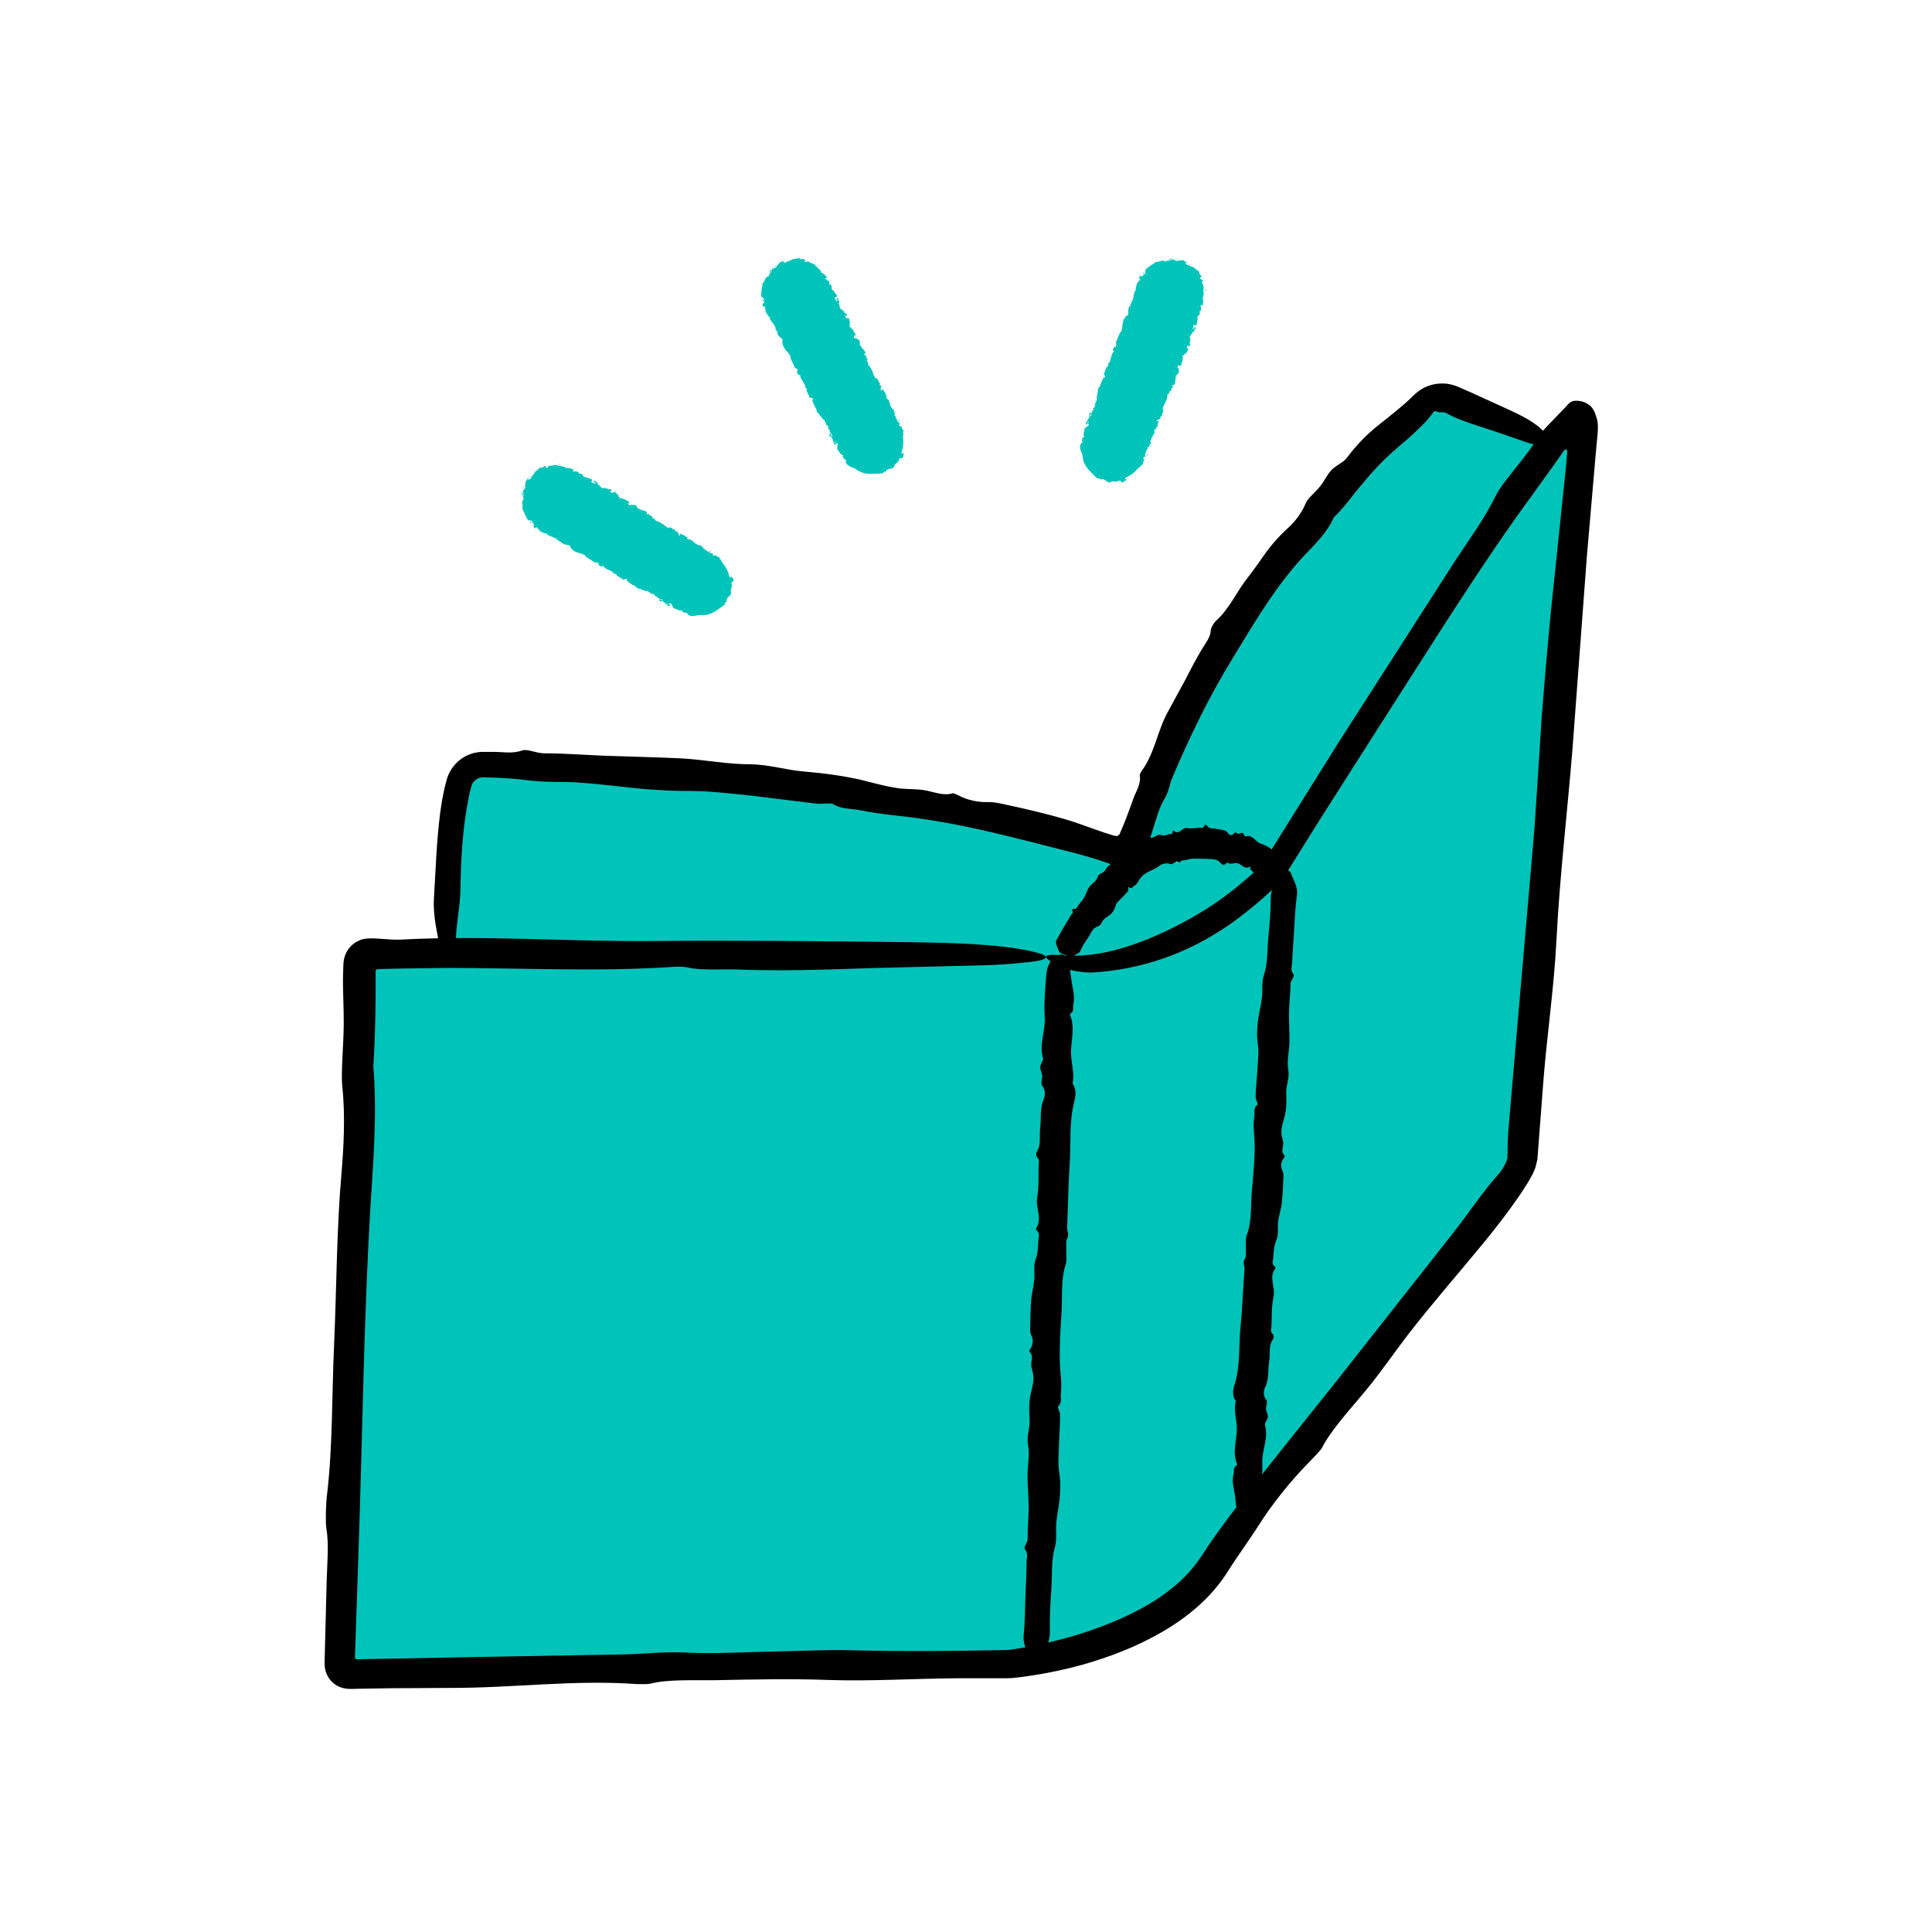
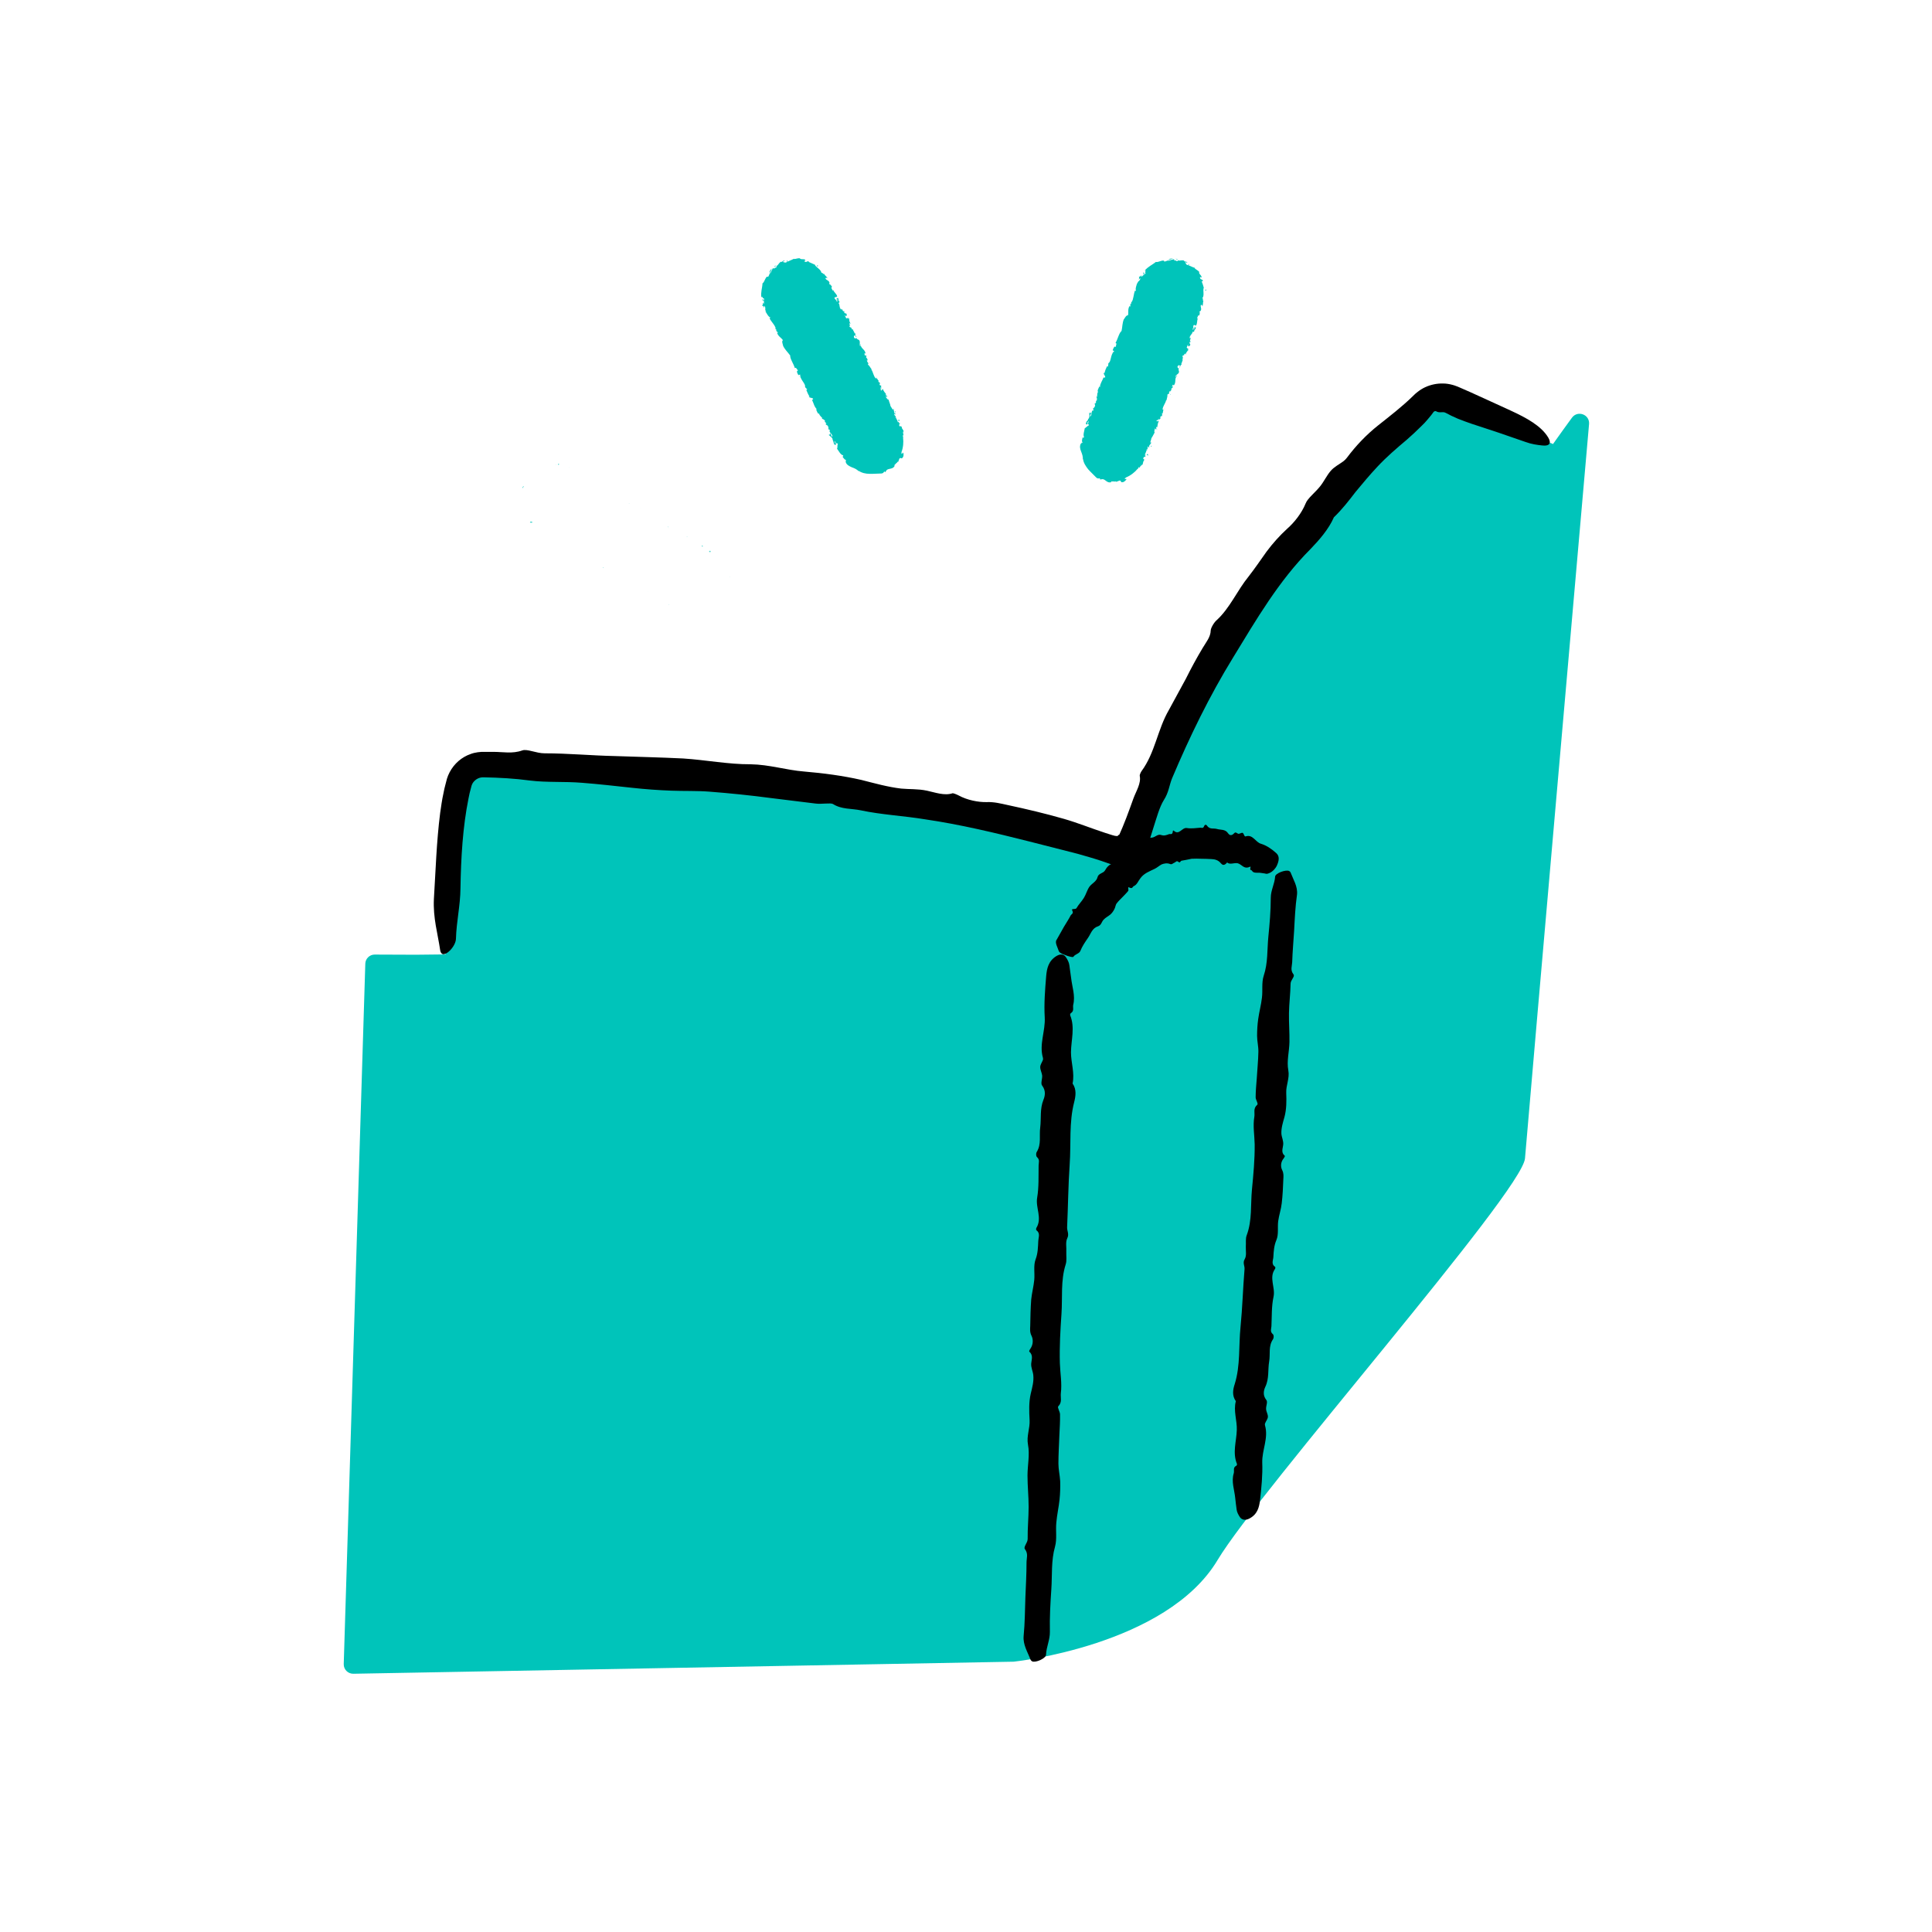
<svg xmlns="http://www.w3.org/2000/svg" id="Layer_1" x="0px" y="0px" viewBox="0 0 120 120" style="enable-background:new 0 0 120 120;" xml:space="preserve">
  <style type="text/css">	.st0{fill:#5E1396;}	.st1{fill:#D6B0FF;}	.st2{fill:#00C4BA;}	.st3{fill:none;stroke:#000000;stroke-width:2.5;stroke-miterlimit:10;}	.st4{fill:none;}	.st5{fill:none;stroke:#000000;stroke-width:1.098;stroke-miterlimit:10;}	.st6{fill:#FFFFFF;}	.st7{fill:#131313;}</style>
  <g>
    <path class="st2" d="M97.64,25.94c-0.35,0.48-0.75,1.03-1.18,1.64v0l-6.92-3.04C74.42,36.81,70.33,53.19,70.33,53.19  S54.17,47.5,29.11,47.5c0,0-1.3,10.02-1.44,11.78l-1.84,0.02l-2.56-0.01c-0.31,0-0.57,0.25-0.58,0.56l-1.34,43.51  c-0.01,0.33,0.26,0.6,0.59,0.6l41.02-0.75c0,0,9.49-0.99,12.67-6.32c2.58-4.31,18.92-22.87,19.09-24.94  c0.54-6.38,3.26-37.39,3.98-45.62C98.74,25.74,97.99,25.47,97.64,25.94z" />
  </g>
  <g>
    <g>
      <g>
        <g>
-           <path d="M83.13,46.13c2.38-3.71,4.75-7.41,7.13-11.11c0.89-1.38,1.9-2.71,2.66-4.26c0.38-0.77,1.49-1.93,2.35-3.19l0.56-0.81     c0.24-0.27,0.48-0.51,0.73-0.77l0.73-0.76c0.25-0.32,0.43-0.36,0.78-0.33c0.32,0.03,0.66,0.22,0.82,0.43     c0.15,0.2,0.2,0.38,0.29,0.67c0.09,0.26,0.08,0.7,0.03,1.15l-0.12,1.31c-0.18,2.05-0.35,4.09-0.53,6.14     c-0.3,3.98-0.59,7.94-0.89,11.92c-0.32,3.94-0.8,7.99-0.99,11.79c-0.17,3.3-0.64,6.24-0.86,9.39c-0.11,1.43-0.22,2.87-0.33,4.32     c-0.06,0.2-0.1,0.49-0.17,0.62c-0.06,0.14-0.13,0.31-0.2,0.42c-0.13,0.25-0.27,0.48-0.41,0.69c-0.28,0.44-0.56,0.84-0.85,1.24     c-0.58,0.8-1.18,1.56-1.78,2.29c-1.53,1.86-3.09,3.64-4.55,5.52c-0.91,1.17-1.68,2.33-2.71,3.58c-0.95,1.15-2.12,2.4-2.73,3.58     c-0.05,0.1-0.51,0.59-0.75,0.83c-1.15,1.15-2.37,2.7-3.09,3.84c-0.71,1.12-1.38,2-2.01,3.01c-1.04,1.64-2.53,2.84-4.09,3.74     c-1.57,0.91-3.23,1.54-4.92,2.02c-1.27,0.35-2.54,0.6-3.85,0.77l-0.52,0.06c-0.18,0.01-0.24,0-0.32,0.01l-0.24,0l-0.94,0     l-1.89,0c-2.63,0.02-5.44,0.19-7.87,0.11c-2.44-0.09-4.77-0.04-7.16,0.01c-1.36,0.02-2.95-0.07-4.06,0.22     c-0.1,0.03-0.61,0.03-0.85,0.02c-3.88-0.28-7.68,0.25-11.6,0.24c-1.23,0.01-2.47,0.01-3.71,0.02l-1.87,0.03     c-0.22,0-0.56,0.03-0.81,0c-0.27-0.03-0.5-0.11-0.72-0.26c-0.44-0.31-0.67-0.79-0.66-1.35c0.04-1.7,0.09-3.4,0.13-5.09     c0.03-1.09,0.15-2.26-0.02-3.27c-0.06-0.36-0.03-1.51,0.04-2.06c0.36-3.02,0.3-6.22,0.44-9.32c0.16-3.54,0.15-7.1,0.46-10.66     c0.13-1.51,0.25-3.57,0.05-5.39c-0.09-0.84,0.08-2.57,0.09-3.87c0.01-1.07-0.07-2.11-0.04-3.16l0.02-0.59     c0.01-0.22,0.06-0.43,0.13-0.6c0.15-0.36,0.45-0.68,0.82-0.84c0.34-0.18,0.79-0.15,1.22-0.13l0.72,0.05     c0.27,0.02,0.6,0.02,0.87,0c5.19-0.26,10.34,0.15,15.55,0.1c5.24-0.05,10.55,0.01,15.82,0.07c2.91,0.04,5.9,0.13,7.87,0.63     c0.89,0.22,0.89,0.46-0.35,0.6c-0.91,0.1-1.95,0.19-2.98,0.21c-1.66,0.04-3.32,0.08-4.93,0.12c-3.36,0.07-6.69,0.28-10.17,0.14     c-1.08-0.04-2.35,0.08-3.24-0.14c-0.12-0.03-0.57-0.05-0.78-0.03c-4.63,0.32-9.44,0.07-14.16,0.07c-1,0.01-2,0.03-2.99,0.04     l-0.74,0.02l-0.37,0.01c-0.1,0-0.08,0.01-0.13,0.01c-0.13-0.02-0.2,0.13-0.16,0.24l0,1.33l-0.02,1.49c-0.02,1-0.06,2-0.12,3.01     c0.2,2.23,0.07,4.85-0.08,7.09c-0.53,7.92-0.58,15.89-0.87,23.83c-0.06,1.9-0.13,3.8-0.19,5.7c-0.01,0.07,0.01,0.16,0.09,0.17     l0.57-0.01l2.28-0.04l4.56-0.09l9.12-0.16c1.37-0.02,2.55-0.2,4.16-0.11c1.51,0.08,3.46-0.04,5.22-0.07     c1.61-0.03,3.3-0.12,4.82-0.08c3.15,0.08,6.32,0.05,9.49-0.01l0.28-0.01l0.22-0.03l0.57-0.09c0.38-0.06,0.76-0.13,1.14-0.22     c0.76-0.16,1.5-0.35,2.24-0.57c1.47-0.45,2.9-1.01,4.22-1.74c1.3-0.73,2.49-1.65,3.33-2.8c0.2-0.28,0.41-0.57,0.64-0.95     c0.23-0.34,0.46-0.67,0.7-1c0.47-0.65,0.95-1.28,1.44-1.91c1.95-2.5,3.93-4.95,5.89-7.41c2.37-3.01,4.72-6,7.11-9.03     c1.02-1.28,1.96-2.73,3.02-3.9c0.08-0.09,0.19-0.26,0.29-0.46c0.11-0.19,0.21-0.49,0.18-0.52c0-0.48,0.02-1.1,0.05-1.56     c0.23-2.62,0.45-5.26,0.68-7.89c0.32-3.65,0.63-7.31,0.95-10.95c0.15-2.23,0.29-4.43,0.43-6.66c0.18-2.33,0.38-4.68,0.61-7.01     c0.31-2.95,0.61-5.88,0.92-8.83l0.06-0.69l0.01-0.2c0.01-0.06,0-0.14-0.08-0.14c-0.07-0.01-0.11,0.06-0.15,0.11     c-0.18,0.25-0.35,0.51-0.53,0.76c-0.44,0.61-0.88,1.22-1.3,1.81c-3.23,4.39-6.09,9.04-9.04,13.62     c-1.46,2.28-2.91,4.57-4.37,6.86l-2.19,3.51c-0.22,0.25-0.29,0.3-0.43,0.45l-0.38,0.36c-0.26,0.24-0.52,0.47-0.79,0.7     c-0.53,0.45-1.09,0.88-1.66,1.29c-2.61,1.82-5.48,2.84-8.64,3.02c-0.74-0.01-1.61-0.17-2.16-0.49     c-0.56-0.28-0.82-0.53-0.52-0.59c0.11-0.02,0.34-0.03,0.57-0.01c1.42,0.14,2.79-0.05,4.12-0.46c1.34-0.4,2.66-0.99,4.07-1.77     c1.04-0.57,2.04-1.25,2.98-2.01c0.46-0.38,0.92-0.77,1.35-1.19l0.24-0.25l0.21-0.34l0.5-0.79L83.13,46.13z" />
-         </g>
+           </g>
      </g>
    </g>
  </g>
  <g>
    <g>
      <g>
        <g>
          <path d="M80.38,57.81c-0.04,0.65-0.1,1.31-0.12,1.96c-0.01,0.24-0.13,0.48,0.08,0.75c0.11,0.13-0.18,0.35-0.18,0.58     c-0.01,0.61-0.09,1.22-0.1,1.83c-0.01,0.59,0.04,1.19,0.03,1.79c-0.01,0.59-0.18,1.19-0.07,1.76c0.09,0.5-0.15,0.93-0.13,1.4     c0.02,0.5,0.02,1.02-0.11,1.5c-0.1,0.35-0.21,0.7-0.19,1.05c0.02,0.22,0.14,0.44,0.11,0.68c-0.02,0.22-0.15,0.47,0.1,0.68     c0.02,0.02-0.03,0.11-0.07,0.16c-0.19,0.23-0.2,0.52-0.09,0.73c0.1,0.2,0.08,0.38,0.07,0.56c-0.02,0.5-0.04,1-0.1,1.5     c-0.04,0.37-0.17,0.74-0.22,1.11c-0.05,0.39,0.04,0.81-0.11,1.17c-0.15,0.35-0.17,0.7-0.19,1.06c-0.01,0.2-0.15,0.43,0.11,0.61     c0.02,0.02,0.02,0.09-0.01,0.13c-0.39,0.55,0.04,1.15-0.09,1.73c-0.13,0.6-0.1,1.22-0.13,1.83c-0.01,0.16-0.1,0.33,0.09,0.49     c0.07,0.06,0.06,0.23,0.01,0.31c-0.3,0.43-0.16,0.92-0.24,1.38c-0.09,0.52,0.01,1.06-0.24,1.58c-0.1,0.22-0.17,0.52,0.06,0.81     c0.11,0.13-0.03,0.38-0.01,0.58c0.01,0.16,0.12,0.32,0.11,0.48c-0.01,0.13-0.12,0.26-0.17,0.39c-0.02,0.04-0.02,0.09-0.01,0.13     c0.23,0.79-0.19,1.53-0.17,2.31c0.03,0.78-0.05,1.57-0.14,2.35c-0.05,0.43-0.16,0.87-0.66,1.13c-0.23,0.12-0.46,0.1-0.59-0.09     c-0.09-0.14-0.18-0.3-0.2-0.46c-0.03-0.25-0.07-0.5-0.09-0.74c-0.05-0.5-0.25-1.01-0.09-1.52c0.05-0.16-0.07-0.36,0.16-0.47     c0.03-0.02,0.05-0.08,0.04-0.11c-0.29-0.71-0.03-1.41-0.01-2.11c0.02-0.6-0.22-1.19-0.06-1.79c-0.25-0.35-0.18-0.73-0.07-1.06     c0.36-1.16,0.24-2.36,0.36-3.54c0.12-1.2,0.15-2.4,0.25-3.6c0.02-0.2-0.13-0.39,0.01-0.62c0.13-0.22,0.06-0.51,0.07-0.78     c0.02-0.24-0.03-0.5,0.06-0.72c0.34-0.92,0.23-1.88,0.32-2.82c0.09-0.93,0.18-1.87,0.17-2.81c-0.01-0.57-0.12-1.15-0.02-1.72     c0.04-0.24-0.09-0.51,0.18-0.74c0.08-0.06-0.1-0.31-0.1-0.46c0-0.39,0.04-0.78,0.07-1.18c0.03-0.54,0.09-1.09,0.1-1.64     c0.01-0.33-0.08-0.67-0.08-1c0-0.35,0.02-0.7,0.07-1.05c0.06-0.44,0.18-0.87,0.23-1.31c0.06-0.46-0.03-0.94,0.11-1.37     c0.27-0.8,0.21-1.62,0.29-2.43c0.08-0.8,0.15-1.61,0.15-2.42c0-0.46,0.24-0.86,0.27-1.31c0.01-0.21,0.66-0.45,0.87-0.35     c0.04,0.02,0.08,0.06,0.09,0.09c0.17,0.45,0.45,0.87,0.4,1.37C80.45,56.33,80.42,57.07,80.38,57.81z" />
        </g>
      </g>
    </g>
  </g>
  <g>
    <g>
      <g>
        <g>
          <path d="M63.69,99.18c0.03-0.71,0.07-1.43,0.07-2.14c0-0.27,0.12-0.53-0.1-0.82c-0.11-0.14,0.17-0.39,0.17-0.63     c-0.01-0.67,0.06-1.33,0.06-2c0-0.65-0.07-1.29-0.07-1.94c0-0.64,0.15-1.3,0.03-1.92c-0.1-0.54,0.13-1.01,0.1-1.53     c-0.03-0.54-0.05-1.11,0.07-1.63c0.09-0.38,0.2-0.76,0.16-1.15c-0.02-0.24-0.15-0.47-0.13-0.73c0.02-0.24,0.14-0.51-0.12-0.74     c-0.02-0.02,0.03-0.13,0.07-0.18c0.18-0.26,0.18-0.58,0.07-0.8c-0.11-0.22-0.09-0.41-0.08-0.61c0.01-0.55,0.02-1.09,0.06-1.64     c0.04-0.41,0.15-0.81,0.19-1.22c0.04-0.43-0.06-0.89,0.08-1.27c0.15-0.39,0.15-0.77,0.17-1.16c0.01-0.22,0.14-0.47-0.12-0.66     c-0.02-0.02-0.02-0.1,0-0.14c0.38-0.61-0.06-1.25,0.05-1.88c0.11-0.65,0.08-1.33,0.09-1.99c0-0.18,0.09-0.36-0.1-0.53     c-0.07-0.06-0.07-0.25-0.01-0.33c0.29-0.48,0.14-1,0.21-1.51c0.07-0.57-0.03-1.15,0.2-1.72c0.1-0.24,0.16-0.57-0.08-0.88     c-0.11-0.14,0.02-0.42,0-0.63c-0.02-0.17-0.12-0.35-0.12-0.52c0-0.15,0.11-0.29,0.16-0.43c0.02-0.04,0.02-0.1,0.01-0.14     c-0.25-0.85,0.16-1.67,0.11-2.52c-0.05-0.85,0.02-1.71,0.09-2.56c0.04-0.47,0.14-0.95,0.64-1.25c0.23-0.14,0.46-0.13,0.59,0.08     c0.1,0.15,0.19,0.32,0.21,0.49c0.03,0.27,0.08,0.54,0.11,0.8c0.06,0.55,0.27,1.09,0.13,1.66c-0.04,0.17,0.08,0.38-0.15,0.52     c-0.03,0.02-0.05,0.09-0.04,0.13c0.31,0.76,0.06,1.53,0.05,2.3c0,0.65,0.24,1.29,0.1,1.94c0.26,0.37,0.19,0.79,0.1,1.15     c-0.33,1.28-0.19,2.57-0.28,3.86c-0.09,1.3-0.1,2.61-0.16,3.92c-0.01,0.22,0.14,0.42,0.01,0.68c-0.12,0.24-0.04,0.56-0.06,0.85     c-0.01,0.26,0.04,0.54-0.04,0.78c-0.32,1.01-0.19,2.05-0.26,3.07c-0.07,1.02-0.13,2.04-0.1,3.06c0.02,0.62,0.14,1.25,0.06,1.87     c-0.03,0.27,0.1,0.55-0.16,0.81c-0.07,0.07,0.11,0.33,0.11,0.5c0.01,0.43-0.02,0.85-0.04,1.28c-0.02,0.59-0.06,1.19-0.06,1.78     c0,0.36,0.09,0.72,0.11,1.09c0.01,0.38,0,0.76-0.04,1.14c-0.05,0.48-0.16,0.95-0.2,1.43c-0.05,0.5,0.05,1.02-0.08,1.49     c-0.25,0.88-0.17,1.77-0.23,2.65c-0.06,0.88-0.11,1.76-0.09,2.64c0.01,0.5-0.22,0.94-0.24,1.43c-0.01,0.23-0.65,0.51-0.86,0.41     c-0.04-0.02-0.08-0.06-0.1-0.1c-0.18-0.48-0.48-0.93-0.43-1.48C63.66,100.8,63.66,99.99,63.69,99.18z" />
        </g>
      </g>
    </g>
  </g>
  <g>
    <g>
      <g>
        <g>
          <path d="M27.34,50.49c0.06-0.4,0.11-0.8,0.2-1.2c0.04-0.2,0.08-0.41,0.14-0.61l0.08-0.31c0.04-0.13,0.1-0.28,0.17-0.41     c0.28-0.53,0.75-0.94,1.31-1.13c0.26-0.1,0.61-0.14,0.84-0.13l0.58,0c0.58,0,1.17,0.13,1.78-0.09c0.3-0.11,0.86,0.18,1.39,0.18     c1.45,0,2.91,0.14,4.36,0.17c1.41,0.05,2.83,0.08,4.24,0.15c1.4,0.09,2.83,0.37,4.19,0.36c1.18,0.02,2.2,0.36,3.32,0.45     c1.19,0.1,2.41,0.26,3.55,0.52c0.83,0.21,1.64,0.44,2.48,0.54c0.52,0.05,1.03,0.01,1.6,0.13c0.52,0.11,1.09,0.33,1.6,0.16     c0.04-0.01,0.27,0.08,0.38,0.14c0.53,0.29,1.22,0.42,1.72,0.41c0.49-0.02,0.89,0.09,1.31,0.18c1.17,0.25,2.35,0.53,3.5,0.86     c0.87,0.25,1.7,0.59,2.56,0.87l0.44,0.14l0.19,0.05l0.03,0c0.04,0,0.08,0,0.11,0.02c0.01-0.04,0.03-0.06,0.09-0.09l0.03-0.02     c0.01-0.02,0.04-0.09,0.06-0.14l0.13-0.3l0.24-0.6c0.15-0.4,0.3-0.8,0.44-1.2c0.17-0.46,0.49-0.94,0.39-1.41     c-0.01-0.04,0.06-0.21,0.11-0.28c0.85-1.15,0.99-2.58,1.7-3.8c0.35-0.64,0.7-1.28,1.05-1.93c0.33-0.66,0.68-1.31,1.06-1.94     c0.2-0.34,0.48-0.66,0.49-1.07c0-0.15,0.21-0.51,0.37-0.64c0.83-0.76,1.27-1.84,1.98-2.71c0.39-0.5,0.75-1.03,1.12-1.55     c0.38-0.51,0.81-0.99,1.29-1.43c0.41-0.36,0.88-0.93,1.14-1.57c0.11-0.3,0.61-0.69,0.9-1.06c0.24-0.3,0.4-0.66,0.65-0.95     c0.21-0.25,0.52-0.4,0.79-0.6c0.08-0.06,0.16-0.14,0.22-0.22c0.56-0.75,1.21-1.43,1.94-2.01c0.73-0.58,1.47-1.15,2.14-1.8     c0.1-0.09,0.13-0.14,0.3-0.27c0.15-0.12,0.31-0.22,0.48-0.3c0.35-0.16,0.73-0.24,1.11-0.23c0.19,0,0.38,0.03,0.57,0.08     c0.17,0.04,0.4,0.14,0.47,0.17l0.64,0.28c0.85,0.39,1.7,0.77,2.54,1.16c0.93,0.43,1.87,0.93,2.31,1.66     c0.2,0.33,0.11,0.55-0.35,0.5c-0.33-0.03-0.71-0.09-1.06-0.22c-0.55-0.19-1.11-0.38-1.65-0.57c-0.56-0.19-1.13-0.37-1.7-0.56     c-0.28-0.1-0.57-0.2-0.84-0.31l-0.42-0.19c-0.12-0.06-0.32-0.16-0.35-0.18c-0.19-0.1-0.37,0.04-0.6-0.1     c-0.03-0.02-0.13,0.01-0.15,0.05c-0.04,0.07-0.22,0.29-0.34,0.43c-0.13,0.16-0.27,0.31-0.42,0.45c-0.29,0.29-0.59,0.57-0.9,0.84     c-0.63,0.53-1.26,1.07-1.82,1.67c-0.48,0.51-0.92,1.04-1.36,1.57c-0.42,0.55-0.84,1.09-1.35,1.58     c-0.32,0.74-0.92,1.42-1.46,1.98c-1.96,1.96-3.37,4.39-4.8,6.73c-1.47,2.39-2.7,4.92-3.79,7.5c-0.18,0.44-0.2,0.87-0.51,1.35     c-0.28,0.45-0.45,1.11-0.64,1.69c-0.22,0.71-0.45,1.44-0.66,2.11l-0.28,0.83l-1.31-0.5l-1-0.35c-0.48-0.16-0.98-0.3-1.47-0.44     l-2.98-0.76c-2.14-0.54-4.3-1.06-6.49-1.38c-1.33-0.22-2.68-0.28-4-0.56c-0.57-0.12-1.19-0.05-1.72-0.39     c-0.15-0.09-0.71,0.02-1.08-0.03l-2.76-0.34c-1.28-0.17-2.56-0.3-3.84-0.4c-0.78-0.06-1.56-0.03-2.35-0.06     c-0.82-0.03-1.64-0.09-2.46-0.18c-1.03-0.11-2.06-0.23-3.1-0.31c-1.08-0.09-2.2-0.01-3.23-0.14c-0.96-0.13-1.92-0.18-2.87-0.2     c-0.28-0.01-0.49,0.11-0.64,0.29c-0.04,0.05-0.07,0.1-0.09,0.15c-0.02,0.04-0.04,0.1-0.07,0.23c-0.06,0.21-0.11,0.42-0.15,0.64     c-0.36,1.78-0.47,3.7-0.5,5.59c-0.01,1.08-0.25,2.05-0.28,3.12c-0.01,0.5-0.68,1.15-0.89,0.92c-0.04-0.04-0.08-0.12-0.09-0.2     c-0.15-1.03-0.45-2-0.39-3.19C27.06,54.07,27.11,52.29,27.34,50.49z" />
        </g>
      </g>
    </g>
  </g>
  <g>
    <g>
      <g>
        <g>
          <path d="M66.08,57.57c0.14-0.24,0.3-0.47,0.42-0.71c0.05-0.09,0.21-0.11,0.09-0.33c-0.06-0.11,0.22-0.03,0.27-0.12     c0.13-0.23,0.32-0.41,0.46-0.64c0.14-0.22,0.2-0.49,0.35-0.7c0.16-0.21,0.43-0.31,0.5-0.59c0.06-0.24,0.35-0.23,0.46-0.41     c0.11-0.2,0.26-0.38,0.5-0.44c0.17-0.04,0.35-0.07,0.45-0.2c0.06-0.08,0.05-0.25,0.14-0.31c0.08-0.05,0.24-0.03,0.15-0.3     c-0.01-0.02,0.06-0.01,0.1,0c0.18,0.07,0.29,0,0.31-0.15c0.02-0.14,0.09-0.17,0.17-0.22c0.19-0.13,0.39-0.25,0.61-0.34     c0.16-0.07,0.35-0.06,0.53-0.09c0.18-0.04,0.32-0.22,0.52-0.16c0.2,0.07,0.34,0.01,0.5-0.05c0.09-0.03,0.22,0.08,0.24-0.2     c0-0.03,0.04-0.03,0.06-0.01c0.33,0.3,0.5-0.21,0.8-0.17c0.29,0.05,0.57,0,0.86-0.02c0.08,0,0.16,0.07,0.23-0.12     c0.03-0.07,0.11-0.08,0.15-0.03c0.19,0.29,0.42,0.16,0.64,0.23c0.24,0.07,0.51,0,0.69,0.27c0.08,0.11,0.2,0.19,0.39-0.02     c0.09-0.09,0.17,0.04,0.26,0.05c0.08,0,0.18-0.08,0.25-0.06c0.06,0.02,0.08,0.14,0.13,0.2c0.01,0.02,0.03,0.03,0.06,0.02     c0.45-0.15,0.61,0.37,0.96,0.46c0.35,0.11,0.65,0.32,0.92,0.56c0.15,0.13,0.27,0.33,0.06,0.79c-0.1,0.21-0.27,0.37-0.41,0.44     c-0.1,0.05-0.21,0.09-0.27,0.07c-0.1-0.03-0.21-0.03-0.3-0.05c-0.2-0.04-0.47,0.05-0.57-0.14c-0.03-0.06-0.15,0.01-0.09-0.2     c0.01-0.03,0-0.06-0.02-0.05c-0.39,0.19-0.51-0.14-0.77-0.21c-0.22-0.05-0.49,0.11-0.66-0.05c-0.19,0.23-0.3,0.15-0.39,0.05     c-0.16-0.2-0.37-0.25-0.58-0.26c-0.21-0.01-0.41-0.02-0.62-0.02c-0.21-0.01-0.42-0.01-0.62,0c-0.2,0.04-0.41,0.09-0.62,0.12     c-0.07,0.01-0.09,0.17-0.2,0.07c-0.11-0.1-0.18,0.04-0.26,0.06c-0.08,0.03-0.14,0.12-0.24,0.08c-0.2-0.08-0.38-0.04-0.54,0.02     c-0.15,0.08-0.29,0.21-0.44,0.28c-0.31,0.15-0.65,0.27-0.87,0.57c-0.14,0.17-0.21,0.41-0.42,0.5c-0.09,0.04-0.06,0.2-0.31,0.07     c-0.07-0.04,0,0.17-0.03,0.22c-0.09,0.12-0.2,0.22-0.3,0.33c-0.14,0.15-0.3,0.29-0.42,0.45c-0.08,0.1-0.08,0.26-0.15,0.37     c-0.06,0.12-0.14,0.23-0.24,0.32c-0.13,0.11-0.3,0.19-0.42,0.32c-0.13,0.13-0.14,0.34-0.34,0.41c-0.38,0.12-0.45,0.46-0.63,0.72     c-0.18,0.26-0.36,0.52-0.48,0.82c-0.07,0.17-0.34,0.2-0.43,0.36c-0.04,0.07-0.65-0.13-0.83-0.26c-0.03-0.03-0.06-0.06-0.07-0.08     c-0.08-0.25-0.27-0.55-0.14-0.72C65.78,58.12,65.92,57.84,66.08,57.57z" />
        </g>
      </g>
    </g>
  </g>
  <g>
    <path class="st2" d="M39.06,31.26c0.02,0.01,0.03,0.01,0.04,0C39.08,31.26,39.06,31.25,39.06,31.26z" />
    <path class="st2" d="M41.53,32.76l-0.06-0.06C41.46,32.72,41.5,32.74,41.53,32.76z" />
    <path class="st2" d="M42.65,33.35l0.02,0.01c0.01,0,0.02-0.01,0.03-0.02L42.65,33.35z" />
    <path class="st2" d="M45.31,35.82l0.01,0.01c0.01,0,0.02,0,0.03,0L45.31,35.82z" />
    <path class="st2" d="M37.94,30.41L37.94,30.41C37.97,30.42,37.95,30.42,37.94,30.41z" />
    <path class="st2" d="M32.94,32.49c-0.04-0.11,0.17,0.06,0.1-0.09C33.03,32.43,32.87,32.37,32.94,32.49z" />
    <path class="st2" d="M35.33,29.03l0.01,0.01c0.01,0,0.03,0,0.05,0.02C35.37,29.05,35.36,29.04,35.33,29.03z" />
    <polygon class="st2" points="34.5,28.85 34.52,28.86 34.55,28.86  " />
-     <path class="st2" d="M45.39,35.8c0.01,0.04,0,0.1-0.04,0.1l-0.03-0.08c-0.01,0-0.01,0-0.02,0c0,0,0-0.01,0-0.01  c-0.06-0.3-0.21-0.59-0.41-0.83l0.03-0.01l-0.05-0.01c-0.02-0.03-0.05-0.05-0.07-0.08c0.01-0.01,0.03-0.02,0.06,0  c-0.03-0.09-0.08-0.03-0.1-0.12c0-0.01,0-0.01,0.01-0.01c-0.03-0.01-0.05-0.03-0.08-0.04c0.03,0,0.03-0.06,0.06-0.01  c-0.09-0.15-0.24-0.1-0.25-0.19l0.01,0c-0.16-0.07-0.11-0.01-0.15,0.02c-0.01-0.01-0.02-0.02-0.03-0.02l-0.05-0.03l-0.01-0.14  l-0.05,0.05c-0.02-0.01-0.05-0.04-0.03-0.06c-0.09,0,0,0.03-0.06,0.05c-0.06-0.11-0.26-0.12-0.23-0.23  c-0.06,0.03,0.07,0.09-0.05,0.06c0.03-0.12-0.12-0.05-0.18-0.14c0.05-0.04,0.12,0.04,0.06-0.06c-0.1,0.06-0.15-0.11-0.23-0.14  c-0.01,0.02-0.03,0.02-0.06,0.01c0.02-0.02,0.04-0.02,0.06-0.01c0.01-0.01,0.01-0.02,0.01-0.04c-0.02-0.01-0.05,0.04-0.07,0.06  c-0.06-0.02-0.15-0.09-0.24-0.12c0.02-0.02-0.2-0.17-0.3-0.26l0.01-0.01c-0.06,0.06-0.17-0.02-0.26-0.06  c0.03-0.04,0.05-0.05,0.11-0.04l-0.08-0.05c-0.03,0.01-0.06,0.01-0.12-0.01l0.05-0.04c-0.1-0.06-0.24-0.06-0.35-0.17  c-0.02,0.03-0.01,0.11-0.04,0.14l-0.07-0.04c0.01-0.02,0.03-0.03,0.05-0.02c-0.01,0-0.06,0-0.07-0.03l0.08-0.01  c-0.05-0.06-0.05,0.02-0.1-0.01c0.02-0.04-0.02-0.05,0-0.07c0.01,0,0.03,0.04,0.06,0.04c-0.05-0.04-0.1-0.1-0.11-0.14  c-0.01,0.02-0.03,0.05-0.07,0.03c-0.1-0.06-0.01-0.07-0.06-0.12c-0.04,0.01-0.09-0.05-0.12,0c-0.03-0.02-0.02-0.05-0.02-0.07  c-0.07-0.01-0.25-0.14-0.23-0.04l0.01,0.01l-0.01,0c-0.21-0.05-0.34-0.25-0.53-0.32l0.01-0.02c-0.12-0.04-0.24-0.12-0.33-0.13  c-0.03-0.02-0.05-0.08-0.03-0.09c-0.09-0.03-0.11-0.02-0.2-0.11c0.1,0.01-0.01-0.05,0.1,0.02c-0.09-0.08-0.1-0.12-0.24-0.13  c0.06-0.03-0.04-0.11-0.1-0.12l0.05,0.08c-0.06-0.03-0.1-0.06-0.15-0.09l0.06-0.05c-0.17-0.2-0.45-0.09-0.54-0.32  c-0.08,0.01,0.1,0.1,0.02,0.12c-0.09-0.07-0.14-0.22-0.17-0.23c-0.11-0.11-0.18,0.02-0.3-0.09c0.01,0.03-0.01,0.1-0.13,0.06  c-0.09-0.07-0.07-0.17,0.01-0.15c0.02,0.01,0.03,0.03,0.03,0.03c0.04,0.01,0.08,0.02,0.06-0.02l-0.03,0.02  c-0.03-0.05-0.17-0.13-0.12-0.15c-0.09-0.02-0.05,0.02,0,0.06c-0.11-0.11-0.19-0.12-0.31-0.21c0.01,0.02,0.02,0.06,0,0.05  c-0.17-0.14-0.11-0.01-0.24-0.07c-0.05-0.08,0.07-0.07-0.07-0.11c-0.06-0.07,0.02-0.07,0.06-0.07c-0.14-0.02-0.2-0.16-0.26-0.2  l0.07,0.02c-0.04-0.01-0.07-0.03-0.1-0.05l0.01,0.07c-0.03-0.03-0.06-0.05-0.05-0.07c-0.05,0.01-0.01,0.09-0.11,0.09  c-0.04-0.05-0.16-0.06-0.14-0.13c0.14,0.11,0.02-0.07,0.15,0c-0.03-0.01-0.06-0.03-0.09-0.05c0-0.01,0.01-0.01,0.02-0.01  c-0.11-0.14-0.1,0.03-0.25-0.06c0.04-0.02,0-0.08-0.03-0.09c0.06,0.04,0,0.07-0.07,0.07c-0.08-0.08-0.12-0.04-0.16-0.07l0.05,0.05  c-0.04,0.02-0.08-0.01-0.16-0.04c0.01-0.03,0.07,0.02,0.05-0.01c-0.11,0.02-0.13-0.16-0.26-0.18c-0.04-0.05,0.03-0.07,0-0.11  c-0.14-0.02-0.1-0.12-0.24-0.16c0.01,0.07,0.02,0.06-0.09,0.05l0.22,0.09l-0.17-0.01c0.06,0.04,0.14,0.05,0.18,0.08  c-0.08,0-0.07-0.01-0.06,0.05c-0.04-0.12-0.19-0.06-0.26-0.16l0.07-0.11c-0.12-0.14-0.29-0.09-0.46-0.23l0.05,0.05  c-0.05,0.03-0.12-0.06-0.19-0.08c0.03-0.03,0-0.07-0.02-0.11c-0.01,0.03-0.14-0.08-0.19-0.02l-0.06-0.1  c-0.14-0.11-0.23,0.01-0.37-0.09c0.07-0.02,0.02-0.08,0.13-0.05c-0.05-0.03-0.09-0.06-0.1-0.04c-0.01-0.04-0.17-0.03-0.2-0.09  c-0.03,0.01-0.06,0.04-0.12,0.01c0-0.01,0.01-0.02,0.01-0.02c-0.01,0.02-0.11-0.01-0.07,0.06c-0.13-0.2-0.49-0.12-0.64-0.23  c-0.13,0.01-0.29,0.04-0.41,0.06c0.01-0.01,0-0.02,0.02-0.02c-0.17-0.01-0.07,0.14-0.26,0.14c-0.11-0.04,0.08-0.07,0.02-0.07  c-0.07-0.13-0.21,0.09-0.36,0.07l0.02-0.02c-0.11,0-0.19,0.16-0.32,0.24c0,0,0-0.01-0.01-0.02c-0.05,0.12-0.18,0.27-0.26,0.4  c-0.01-0.07,0.02-0.07-0.04-0.09c-0.04,0.06,0.08,0.05,0.01,0.16c-0.05,0.01-0.13,0.08-0.19,0.05l0.07-0.11  c-0.1,0.01-0.1,0.14-0.14,0.19l-0.02-0.03c-0.1,0.18-0.02,0.22-0.1,0.41l0.03-0.01c0.05,0.13-0.08,0.07-0.05,0.2l-0.09,0.01  c0,0.08,0.03,0.28,0.04,0.41c-0.06-0.08-0.08-0.24-0.09-0.35c-0.02,0.08-0.04,0.26,0.01,0.3c-0.01-0.03-0.02-0.07-0.01-0.1  c0.06,0.1,0.08,0.22,0.09,0.36c-0.18-0.01,0,0.39-0.08,0.53c0.14,0.24,0.19,0.52,0.41,0.77c0.02-0.17,0.07,0.07,0.15-0.04  c0.05,0.05,0.07,0.06,0.07,0.08c0,0,0,0,0,0l0,0c0.04,0.07,0.07,0.14,0.11,0.21c0.02,0.06-0.08-0.02-0.09,0.01  c0.13,0.11,0.02,0.09,0.09,0.19c0.01-0.05,0.09-0.02,0.16,0.04c-0.03-0.04-0.05-0.08-0.08-0.12c0.23,0.06,0.12,0.2,0.33,0.25  l-0.08,0c0.1,0.03,0.34,0.2,0.48,0.16c0.01,0.02,0.01,0.07-0.03,0.05c0.21,0.14,0.54,0.19,0.68,0.35l-0.03,0.02  c0.05,0.02,0.1-0.01,0.14,0.05c-0.01,0.01-0.03,0.02-0.01,0.03c0.03,0,0.14,0.01,0.18,0.06l-0.06,0c0.19,0.16,0.37,0.11,0.56,0.2  c-0.05,0.08,0.11,0.21,0.18,0.27l-0.01,0.01c0.24,0.16,0.46,0.18,0.71,0.28c0.09,0.18,0.46,0.32,0.66,0.51  c-0.03-0.04,0.04-0.06,0.09-0.05c0.04,0.05,0.18,0.03,0.13,0.1l-0.02-0.01c0,0.1,0.12,0.14,0.21,0.2l0.07-0.09  c0.14,0.28,0.62,0.3,0.67,0.5c0.07,0.01,0.14,0.05,0.2,0.05l-0.03,0.05c0.14,0.1,0.22,0.15,0.41,0.25l-0.06,0.02  c0.1,0.07,0.22-0.08,0.32-0.02l-0.02,0.1c0.18,0.11,0.33,0.29,0.55,0.32c-0.01,0.01-0.03,0.03-0.06,0.02  c0.09,0.05,0.3,0.25,0.34,0.12c-0.04,0.07,0.19,0.12,0.3,0.15l-0.05,0.04c0.12-0.02,0.14-0.04,0.26,0.01  c0.02,0.02,0.01,0.04-0.01,0.04c0.06,0.04,0.09-0.01,0.18,0.07l-0.06,0.01c0.09,0.06,0.1,0.04,0.17,0.03  c0.07,0.01,0.17,0.12,0.16,0.18c0.03-0.02,0.1-0.03,0.15,0.02c0,0.02-0.03,0.02-0.04,0.02c0.14,0.13,0.27,0.08,0.35,0.19  c-0.01,0.02-0.01,0.03,0,0.04c-0.13-0.08-0.23-0.14-0.21-0.14c-0.03,0.05,0.07,0.12-0.05,0.14c0.1,0.01,0.29,0.01,0.37,0.09  c0,0.01,0,0.02,0,0.02l-0.01,0c0.02,0.02,0.04,0.03,0.07,0.03c0.03,0.03,0.04,0.04,0.07,0.06c-0.01,0.05,0.1,0.09,0.15,0.12  c0.03-0.06,0.09-0.01,0.05-0.09c0.01,0.01-0.01,0-0.05-0.02c-0.01,0-0.02-0.01-0.02-0.01c0,0,0,0,0.01,0  c-0.03-0.02-0.08-0.04-0.13-0.07c0.06,0,0.11,0,0.15,0.06c0.05-0.02,0.09-0.04,0.12-0.05c0.03,0.12,0.14,0.24,0.13,0.29  c0.17,0.06,0.38,0.2,0.53,0.15c0.05,0.01,0.03,0.06,0.04,0.08c-0.03,0-0.06-0.02-0.08-0.02c0.09,0.03,0.29,0.14,0.35,0.08  c0.12,0.08-0.1,0.04,0.08,0.1l-0.03,0.01c0.16,0.13,0.34,0.11,0.5,0.08c0.16-0.03,0.31-0.07,0.53-0.02  c-0.03-0.01-0.04-0.01-0.05-0.02c0.24,0.01,0.48-0.08,0.68-0.2c0.21-0.12,0.39-0.27,0.59-0.4c0.11-0.08,0.08-0.13,0.09-0.22  l0.07,0.02c0.01-0.05,0.01-0.1,0.01-0.16c0.05-0.18,0.31-0.23,0.29-0.51l-0.05,0.02c0.04-0.08,0.03-0.27,0.08-0.25  c-0.01-0.01-0.04-0.03-0.01-0.07l0.03,0c-0.01-0.07-0.03-0.15-0.04-0.22c0.02-0.17,0.14,0.03,0.13-0.23  C45.52,35.91,45.4,35.76,45.39,35.8z M41.47,37.57L41.47,37.57c0,0-0.01,0.01-0.02,0.02c-0.04-0.01-0.04-0.03-0.04-0.04  C41.43,37.55,41.45,37.56,41.47,37.57z M44.7,34.78c0,0.01,0,0.01,0,0.01c-0.01-0.01-0.02-0.02-0.03-0.03  C44.68,34.77,44.69,34.77,44.7,34.78z" />
    <path class="st2" d="M40.25,36.76c-0.01-0.01-0.01-0.01-0.02-0.01C40.23,36.76,40.24,36.76,40.25,36.76z" />
    <path class="st2" d="M41.55,37.55c0.01,0,0.01,0,0.02,0c-0.01-0.01-0.01-0.02-0.01-0.02l-0.02,0.01L41.55,37.55z" />
    <path class="st2" d="M41.55,32.78c0,0,0,0.01,0.01,0.01C41.55,32.79,41.55,32.79,41.55,32.78L41.55,32.78z" />
    <path class="st2" d="M44.16,34.26c-0.13-0.16,0.01,0.07-0.16-0.04l0.12,0.09C44.12,34.27,44.1,34.22,44.16,34.26z" />
    <path class="st2" d="M43.64,33.9c-0.06-0.01-0.07-0.01-0.03,0.04C43.69,33.97,43.63,33.91,43.64,33.9z" />
-     <path class="st2" d="M40.69,32.15c-0.06-0.03-0.01,0.02-0.03,0.04L40.69,32.15z" />
    <polygon class="st2" points="39.84,31.58 39.73,31.54 39.81,31.57  " />
    <path class="st2" d="M34.67,28.81l0.01,0.07C34.73,28.87,34.75,28.8,34.67,28.81z" />
    <path class="st2" d="M32.46,30.33c0.02-0.06,0.07-0.1,0.07-0.14C32.49,30.21,32.44,30.28,32.46,30.33z" />
    <polygon class="st2" points="37.42,35.25 37.51,35.28 37.47,35.25  " />
    <path class="st2" d="M53.17,20.9c0.01,0.02,0.02,0.02,0.03,0.02C53.18,20.9,53.17,20.89,53.17,20.9z" />
    <path class="st2" d="M54.43,23.4c-0.02,0.01,0,0.04,0.02,0.08L54.43,23.4z" />
    <path class="st2" d="M55.08,24.58l0.01,0.02c0.01,0,0.02,0,0.03,0L55.08,24.58z" />
    <path class="st2" d="M56.01,28.09l0,0.02c0.01,0.01,0.02,0.01,0.03,0.02L56.01,28.09z" />
    <path class="st2" d="M52.67,19.58L52.67,19.58C52.69,19.6,52.68,19.59,52.67,19.58z" />
    <path class="st2" d="M47.34,18.66c0.03-0.11,0.11,0.15,0.13-0.02C47.45,18.66,47.34,18.52,47.34,18.66z" />
    <path class="st2" d="M51.21,17.02l0,0.01c0.01,0.01,0.02,0.02,0.03,0.04C51.23,17.05,51.23,17.04,51.21,17.02z" />
    <polygon class="st2" points="50.6,16.42 50.61,16.44 50.64,16.46  " />
    <path class="st2" d="M56.08,28.12c-0.02,0.03-0.05,0.08-0.09,0.07l0.01-0.08c-0.01,0-0.01-0.01-0.02-0.01c0,0,0-0.01,0.01-0.01  c0.11-0.29,0.14-0.61,0.1-0.92l0.03,0.01l-0.03-0.04c-0.01-0.04-0.01-0.07-0.02-0.11c0.02,0,0.03,0,0.05,0.03  c0.02-0.1-0.05-0.07-0.02-0.16c0.01-0.01,0.01-0.01,0.02,0c-0.02-0.03-0.03-0.05-0.05-0.08c0.02,0.01,0.06-0.03,0.06,0.02  c0-0.17-0.15-0.22-0.11-0.3l0.01,0.01c-0.1-0.14-0.09-0.06-0.14-0.06c-0.01-0.01-0.01-0.02-0.02-0.04l-0.03-0.05l0.07-0.12  l-0.07,0.01c-0.01-0.02-0.02-0.06,0-0.07c-0.08-0.05-0.02,0.03-0.08,0c0.01-0.12-0.16-0.25-0.08-0.32  c-0.06-0.01,0.01,0.11-0.07,0.03c0.09-0.08-0.08-0.11-0.07-0.22c0.07,0,0.08,0.09,0.08-0.02c-0.11,0-0.07-0.18-0.12-0.24  c-0.02,0.01-0.04,0-0.06-0.02c0.03,0,0.05,0.01,0.06,0.02c0.01-0.01,0.02-0.01,0.03-0.03c-0.01-0.02-0.06,0-0.09,0.01  c-0.04-0.05-0.08-0.15-0.14-0.23c0.03-0.01-0.08-0.25-0.11-0.38l0.01,0c-0.08,0.02-0.13-0.11-0.19-0.18  c0.04-0.02,0.07-0.01,0.11,0.02l-0.04-0.08c-0.03-0.01-0.06-0.02-0.09-0.07l0.06-0.01c-0.06-0.1-0.17-0.18-0.21-0.34  c-0.04,0.01-0.06,0.09-0.11,0.1l-0.04-0.07c0.02-0.01,0.04-0.01,0.05,0.01c-0.01-0.01-0.04-0.03-0.05-0.06l0.07,0.03  c-0.01-0.07-0.05-0.01-0.08-0.06c0.04-0.02,0.01-0.05,0.04-0.06c0.01,0.01,0.01,0.05,0.03,0.06c-0.02-0.06-0.03-0.14-0.02-0.18  c-0.02,0.02-0.05,0.03-0.08-0.01c-0.06-0.1,0.03-0.06,0.01-0.13c-0.04-0.01-0.05-0.09-0.1-0.06c-0.02-0.03,0.01-0.05,0.02-0.07  c-0.05-0.04-0.14-0.25-0.17-0.16l0,0.02l-0.01-0.01c-0.15-0.15-0.16-0.39-0.28-0.56l0.02-0.01c-0.08-0.09-0.13-0.23-0.22-0.28  c-0.02-0.03,0-0.09,0.03-0.09c-0.06-0.07-0.08-0.07-0.11-0.21c0.08,0.06,0.01-0.04,0.07,0.07c-0.04-0.11-0.02-0.16-0.13-0.24  c0.07,0.01,0.02-0.11-0.02-0.16l0,0.09c-0.04-0.05-0.06-0.1-0.08-0.16l0.08-0.01c-0.03-0.26-0.33-0.32-0.29-0.56  c-0.07-0.03,0.03,0.13-0.05,0.11c-0.04-0.1,0-0.26-0.02-0.29c-0.03-0.16-0.16-0.08-0.21-0.23c-0.01,0.03-0.07,0.08-0.14-0.01  c-0.04-0.1,0.03-0.17,0.08-0.12c0.01,0.02,0.01,0.04,0,0.04c0.02,0.03,0.06,0.06,0.06,0.01l-0.03,0c0-0.06-0.08-0.2-0.02-0.19  c-0.06-0.06-0.05-0.01-0.04,0.05c-0.03-0.15-0.1-0.2-0.15-0.34c0,0.03-0.02,0.06-0.03,0.04c-0.07-0.21-0.09-0.06-0.16-0.19  c0-0.09,0.1-0.02,0-0.13c-0.02-0.09,0.05-0.05,0.09-0.03c-0.11-0.1-0.09-0.24-0.11-0.31l0.05,0.05c-0.03-0.03-0.05-0.06-0.06-0.09  l-0.03,0.06c-0.01-0.04-0.03-0.07-0.01-0.08c-0.05-0.02-0.06,0.07-0.14,0.02c0-0.06-0.1-0.14-0.05-0.19  c0.06,0.17,0.05-0.05,0.13,0.08c-0.02-0.02-0.04-0.05-0.05-0.09c0-0.01,0.02,0,0.02,0.01c-0.02-0.18-0.1-0.03-0.18-0.19  c0.04,0,0.05-0.07,0.03-0.09c0.03,0.06-0.04,0.06-0.1,0.02c-0.02-0.11-0.08-0.1-0.1-0.15l0.02,0.07c-0.04,0-0.07-0.05-0.11-0.12  c0.02-0.02,0.05,0.05,0.05,0.02c-0.1-0.04-0.03-0.21-0.12-0.29c0-0.06,0.06-0.04,0.06-0.09c-0.11-0.1-0.02-0.16-0.12-0.26  c-0.03,0.06-0.01,0.06-0.1,0l0.14,0.19l-0.14-0.1c0.03,0.06,0.1,0.12,0.11,0.16c-0.07-0.04-0.06-0.04-0.08,0.01  c0.03-0.12-0.13-0.15-0.13-0.27L52,18.42c-0.03-0.18-0.19-0.23-0.26-0.44l0.01,0.07c-0.06,0-0.07-0.12-0.12-0.17  c0.04-0.01,0.03-0.06,0.04-0.1c-0.03,0.02-0.07-0.14-0.16-0.12l0.01-0.11c-0.06-0.17-0.2-0.12-0.26-0.28  c0.06,0.02,0.06-0.06,0.14,0.02c-0.03-0.05-0.04-0.1-0.07-0.09c0.01-0.04-0.13-0.11-0.13-0.18c-0.03-0.01-0.07,0.01-0.11-0.05  c0-0.01,0.02-0.01,0.02-0.01c-0.02,0.01-0.09-0.06-0.09,0.01c0-0.24-0.35-0.36-0.41-0.53c-0.12-0.06-0.27-0.12-0.38-0.17  c0.01-0.01,0.01-0.02,0.03-0.01c-0.14-0.1-0.14,0.08-0.29-0.02c-0.07-0.09,0.1-0.01,0.05-0.05c0.01-0.15-0.22-0.04-0.34-0.13  l0.03,0c-0.1-0.06-0.25,0.03-0.4,0.03c0,0,0.01-0.01,0-0.02c-0.11,0.07-0.3,0.13-0.43,0.2c0.03-0.07,0.06-0.05,0.01-0.09  c-0.06,0.03,0.04,0.08-0.08,0.13c-0.05-0.01-0.15,0-0.18-0.06l0.12-0.05c-0.09-0.05-0.16,0.06-0.22,0.08l-0.01-0.03  c-0.18,0.1-0.13,0.18-0.31,0.29l0.03,0.01c-0.03,0.14-0.11,0.02-0.15,0.14l-0.08-0.04c-0.04,0.07-0.13,0.25-0.18,0.37  c-0.01-0.1,0.07-0.24,0.11-0.34c-0.06,0.05-0.17,0.2-0.16,0.26c0.01-0.03,0.02-0.07,0.05-0.09c-0.01,0.12-0.05,0.23-0.12,0.35  c-0.15-0.11-0.21,0.33-0.35,0.4c-0.01,0.28-0.12,0.54-0.07,0.87c0.11-0.13,0.02,0.09,0.15,0.05c0.02,0.07,0.02,0.09,0.02,0.1  c0,0,0,0,0,0h0c-0.01,0.08-0.02,0.16-0.01,0.23c-0.02,0.06-0.05-0.06-0.08-0.04c0.05,0.16-0.03,0.08-0.02,0.2  c0.04-0.04,0.08,0.03,0.11,0.12c0-0.05,0-0.09,0-0.15c0.16,0.17-0.01,0.23,0.14,0.39l-0.07-0.04c0.07,0.08,0.18,0.35,0.32,0.39  c-0.01,0.02-0.03,0.06-0.06,0.03c0.1,0.23,0.36,0.45,0.39,0.66l-0.04,0c0.03,0.04,0.09,0.04,0.09,0.11c-0.01,0-0.04,0-0.03,0.02  c0.02,0.02,0.11,0.08,0.12,0.15l-0.06-0.03c0.08,0.24,0.25,0.3,0.37,0.47c-0.09,0.05-0.02,0.23,0.01,0.33l-0.01,0  c0.12,0.26,0.29,0.4,0.45,0.62c-0.02,0.2,0.22,0.52,0.29,0.79c0-0.04,0.07-0.03,0.1,0.01c0.01,0.06,0.14,0.12,0.06,0.16l-0.01-0.02  c-0.05,0.08,0.02,0.19,0.07,0.28l0.11-0.04c-0.03,0.31,0.37,0.58,0.3,0.78c0.05,0.04,0.09,0.11,0.14,0.15l-0.06,0.03  c0.07,0.16,0.1,0.25,0.21,0.43l-0.06-0.02c0.05,0.11,0.23,0.05,0.28,0.15l-0.07,0.07c0.1,0.19,0.13,0.42,0.3,0.57  c-0.01,0-0.04,0.01-0.06-0.02c0.04,0.09,0.12,0.38,0.22,0.28c-0.07,0.04,0.09,0.2,0.18,0.29L51.04,26  c0.11,0.05,0.13,0.04,0.21,0.15c0.01,0.03-0.03,0.05-0.04,0c0.02,0.11,0.09,0.05,0.12,0.18l-0.06-0.02  c0.05,0.1,0.06,0.08,0.13,0.12c0.05,0.05,0.08,0.19,0.04,0.23c0.04,0,0.1,0.03,0.12,0.09c-0.01,0.02-0.04,0-0.05,0  c0.05,0.18,0.19,0.21,0.19,0.35c-0.02,0.01-0.02,0.02-0.02,0.04c-0.07-0.13-0.12-0.24-0.11-0.23c-0.05,0.03,0,0.14-0.12,0.09  c0.08,0.06,0.24,0.17,0.27,0.28c0,0.01,0,0.02-0.01,0.02l-0.01-0.01c0.01,0.03,0.02,0.05,0.04,0.06c0.01,0.04,0.01,0.06,0.03,0.09  c-0.03,0.03,0.04,0.13,0.07,0.19c0.05-0.03,0.08,0.04,0.09-0.05c0,0.01-0.01-0.01-0.03-0.04c-0.01-0.01-0.01-0.02-0.02-0.02  c0,0,0,0,0.01,0c-0.02-0.03-0.04-0.08-0.07-0.13c0.05,0.03,0.09,0.06,0.09,0.13c0.05,0.01,0.1,0.02,0.13,0.03  c-0.04,0.11-0.01,0.27-0.05,0.32c0.11,0.14,0.21,0.37,0.37,0.41c0.04,0.04,0,0.07-0.01,0.09c-0.02-0.02-0.04-0.05-0.06-0.06  c0.06,0.07,0.17,0.27,0.25,0.25c0.05,0.13-0.11-0.02,0.02,0.13l-0.04-0.01c0.06,0.2,0.23,0.27,0.38,0.34  c0.16,0.06,0.3,0.11,0.46,0.27c-0.02-0.02-0.03-0.03-0.03-0.05c0.2,0.14,0.45,0.19,0.69,0.19c0.24,0.01,0.48-0.02,0.72-0.02  c0.14-0.01,0.13-0.07,0.19-0.13l0.05,0.05c0.03-0.04,0.07-0.08,0.09-0.13c0.14-0.13,0.39-0.03,0.51-0.28l-0.05-0.01  c0.07-0.05,0.18-0.21,0.2-0.17c0-0.01-0.02-0.05,0.02-0.06l0.03,0.02c0.03-0.07,0.06-0.14,0.08-0.21c0.11-0.13,0.11,0.1,0.24-0.12  C56.14,28.28,56.12,28.09,56.08,28.12z M56.05,26.88c0,0.01-0.01,0.01-0.01,0.01c0-0.01,0-0.02-0.01-0.04  C56.04,26.87,56.05,26.87,56.05,26.88z M51.83,27.52L51.83,27.52c0,0-0.02,0-0.03,0c-0.03-0.03-0.02-0.05-0.01-0.06  C51.8,27.48,51.81,27.49,51.83,27.52z" />
    <path class="st2" d="M51.91,27.54c0,0,0.01,0.01,0.01,0.01c0-0.01,0-0.02,0-0.03l-0.02,0L51.91,27.54z" />
    <path class="st2" d="M54.46,23.51c0,0.01,0,0.01,0,0.01C54.45,23.52,54.46,23.52,54.46,23.51L54.46,23.51z" />
    <path class="st2" d="M55.88,26.15c-0.03-0.21-0.03,0.06-0.11-0.12l0.05,0.14C55.83,26.14,55.84,26.1,55.88,26.15z" />
    <path class="st2" d="M55.62,25.57c-0.04-0.04-0.05-0.04-0.04,0.02C55.63,25.66,55.61,25.58,55.62,25.57z" />
    <path class="st2" d="M54.01,22.54l0.05-0.02C54.03,22.47,54.04,22.53,54.01,22.54z" />
    <polygon class="st2" points="53.65,21.58 53.58,21.5 53.63,21.56  " />
    <path class="st2" d="M50.77,16.47l-0.03,0.07C50.79,16.56,50.85,16.51,50.77,16.47z" />
    <path class="st2" d="M48.08,16.58c0.05-0.03,0.12-0.05,0.13-0.08C48.17,16.49,48.1,16.53,48.08,16.58z" />
    <polygon class="st2" points="49.64,23.38 49.7,23.46 49.69,23.42  " />
    <path class="st2" d="M73.3,22.75c-0.01,0.02,0,0.03,0,0.04C73.31,22.76,73.31,22.74,73.3,22.75z" />
    <path class="st2" d="M72.32,25.38c-0.02-0.01-0.03,0.03-0.05,0.06L72.32,25.38z" />
    <path class="st2" d="M71.89,26.66l-0.01,0.02c0.01,0.01,0.01,0.02,0.02,0.03L71.89,26.66z" />
    <path class="st2" d="M69.95,29.72l-0.01,0.01c0,0.01,0.01,0.02,0.01,0.03L69.95,29.72z" />
    <path class="st2" d="M73.93,21.49L73.93,21.49C73.92,21.52,73.93,21.5,73.93,21.49z" />
    <path class="st2" d="M70.98,16.95c0.1-0.06-0.03,0.18,0.1,0.08C71.05,17.03,71.09,16.86,70.98,16.95z" />
    <path class="st2" d="M74.81,18.67L74.81,18.67c0,0.02,0,0.04-0.02,0.06C74.8,18.71,74.81,18.71,74.81,18.67z" />
    <polygon class="st2" points="74.84,17.87 74.84,17.83 74.83,17.85  " />
    <path class="st2" d="M74.72,17.47c-0.02-0.17-0.15-0.05-0.19-0.23c0.02-0.12,0.08,0.07,0.07,0.01c0.11-0.09-0.12-0.19-0.13-0.34  l0.03,0.02c-0.02-0.11-0.19-0.16-0.3-0.27c0,0,0.01,0,0.02-0.02c-0.13-0.03-0.3-0.13-0.44-0.18c0.07-0.02,0.07,0.01,0.08-0.05  c-0.06-0.03-0.03,0.09-0.15,0.04c-0.02-0.05-0.1-0.11-0.08-0.17l0.12,0.05c-0.02-0.1-0.15-0.07-0.21-0.11l0.02-0.03  c-0.19-0.06-0.22,0.03-0.42-0.02l0.02,0.03c-0.12,0.07-0.09-0.07-0.21-0.01l-0.03-0.09c-0.08,0.01-0.27,0.08-0.39,0.11  c0.06-0.08,0.22-0.12,0.33-0.15c-0.08-0.01-0.26,0.01-0.3,0.06c0.03-0.01,0.07-0.04,0.1-0.02c-0.09,0.07-0.2,0.12-0.34,0.15  c-0.02-0.18-0.38,0.07-0.53,0.02c-0.21,0.18-0.48,0.28-0.69,0.54c0.17-0.01-0.06,0.08,0.06,0.14c-0.04,0.06-0.05,0.08-0.06,0.08  c0,0,0,0,0,0l0,0c-0.06,0.05-0.13,0.09-0.18,0.15c-0.06,0.03,0-0.08-0.02-0.09c-0.09,0.14-0.08,0.04-0.17,0.12  c0.05,0,0.03,0.08-0.01,0.16c0.04-0.03,0.07-0.07,0.11-0.1c-0.02,0.23-0.18,0.15-0.18,0.37l-0.02-0.08  c-0.01,0.11-0.14,0.37-0.07,0.5c-0.02,0.01-0.06,0.02-0.06-0.02c-0.1,0.23-0.09,0.57-0.22,0.73l-0.02-0.03  c-0.01,0.05,0.03,0.1-0.02,0.14c-0.01-0.01-0.02-0.03-0.03-0.01c0,0.03,0.01,0.14-0.03,0.19l-0.02-0.06  c-0.13,0.22-0.05,0.39-0.1,0.59c-0.09-0.03-0.19,0.14-0.24,0.23l-0.01-0.01c-0.11,0.27-0.09,0.49-0.15,0.75  c-0.16,0.12-0.23,0.51-0.38,0.75c0.03-0.03,0.07,0.03,0.06,0.08c-0.04,0.05,0,0.18-0.08,0.15l0.01-0.02  c-0.1,0.02-0.12,0.14-0.16,0.24l0.1,0.05c-0.25,0.19-0.18,0.67-0.37,0.75c0.01,0.07-0.02,0.14-0.02,0.21l-0.06-0.02  c-0.08,0.16-0.11,0.24-0.17,0.45l-0.03-0.06c-0.05,0.11,0.12,0.2,0.08,0.31l-0.1,0c-0.07,0.2-0.22,0.38-0.22,0.6  c-0.01-0.01-0.03-0.02-0.03-0.06c-0.04,0.09-0.19,0.35-0.06,0.35c-0.08-0.02-0.08,0.2-0.09,0.32l-0.05-0.04  c0.04,0.12,0.06,0.13,0.03,0.26c-0.01,0.02-0.04,0.02-0.04,0c-0.03,0.07,0.03,0.09-0.04,0.19l-0.02-0.06c-0.04,0.1-0.02,0.1,0,0.17  c0,0.07-0.09,0.19-0.14,0.19c0.03,0.02,0.05,0.1,0.01,0.15c-0.02,0-0.03-0.02-0.03-0.04c-0.1,0.16-0.03,0.28-0.13,0.38  c-0.02,0-0.03,0-0.04,0.01c0.05-0.14,0.1-0.25,0.1-0.24c-0.05-0.02-0.1,0.09-0.14-0.02c0.01,0.1,0.04,0.29-0.03,0.39  c-0.01,0-0.01,0.01-0.02,0.01l0-0.01c-0.01,0.02-0.02,0.05-0.02,0.07c-0.02,0.03-0.04,0.05-0.05,0.08c-0.05,0-0.07,0.12-0.09,0.17  c0.06,0.02,0.02,0.08,0.1,0.03c-0.01,0.01,0-0.01,0.01-0.05c0-0.01,0-0.02,0-0.03c0,0,0,0,0,0.01c0.01-0.04,0.03-0.08,0.05-0.14  c0.01,0.05,0.02,0.11-0.03,0.16c0.03,0.04,0.05,0.09,0.07,0.11c-0.11,0.05-0.21,0.18-0.26,0.18c-0.03,0.18-0.12,0.41-0.05,0.55  c0,0.05-0.05,0.04-0.08,0.06c0-0.03,0.01-0.06,0-0.08c-0.01,0.1-0.09,0.31-0.01,0.35c-0.06,0.13-0.06-0.09-0.08,0.1l-0.02-0.03  c-0.1,0.18-0.05,0.35,0.01,0.5c0.06,0.16,0.12,0.3,0.11,0.52c0-0.03,0-0.05,0.01-0.05c0.03,0.24,0.17,0.45,0.32,0.64  c0.16,0.18,0.34,0.34,0.5,0.51c0.1,0.09,0.14,0.05,0.23,0.05l0,0.07c0.05,0,0.1-0.01,0.16-0.02c0.19,0.01,0.28,0.27,0.55,0.19  l-0.03-0.05c0.09,0.02,0.28-0.02,0.26,0.03c0.01-0.01,0.03-0.05,0.06-0.03l0,0.03c0.07-0.02,0.14-0.05,0.21-0.08  c0.17-0.01,0,0.15,0.25,0.09c0.09-0.04,0.22-0.18,0.18-0.19c-0.03,0.01-0.09,0.01-0.11-0.02l0.07-0.05c0-0.01,0-0.01,0-0.02  c0,0,0.01,0,0.01,0c0.29-0.12,0.54-0.31,0.74-0.55l0.01,0.03l0.01-0.05c0.02-0.03,0.04-0.06,0.06-0.09  c0.01,0.01,0.02,0.03,0.01,0.06c0.09-0.05,0.02-0.08,0.1-0.12c0.01,0,0.01,0,0.01,0.01c0.01-0.03,0.02-0.06,0.02-0.09  c0.01,0.02,0.06,0.02,0.02,0.06c0.13-0.12,0.06-0.26,0.14-0.29l0,0.01c0.04-0.17-0.01-0.11-0.05-0.15c0-0.01,0.01-0.02,0.02-0.04  l0.02-0.06l0.13-0.03l-0.06-0.04c0.01-0.02,0.03-0.06,0.05-0.04c-0.02-0.09-0.03,0-0.06-0.05c0.09-0.08,0.07-0.28,0.18-0.27  c-0.04-0.05-0.07,0.08-0.07-0.04c0.12,0.01,0.03-0.13,0.11-0.2c0.05,0.05-0.02,0.12,0.07,0.05c-0.07-0.09,0.09-0.17,0.09-0.25  c-0.02-0.01-0.03-0.03-0.02-0.06c0.02,0.02,0.03,0.04,0.02,0.06c0.01,0,0.03,0.01,0.04,0c0.01-0.02-0.04-0.05-0.07-0.06  c0.01-0.06,0.06-0.16,0.07-0.26c0.02,0.02,0.13-0.23,0.2-0.34l0.01,0.01c-0.07-0.05-0.01-0.17,0.01-0.26  c0.04,0.02,0.06,0.04,0.06,0.1l0.03-0.08c-0.02-0.03-0.02-0.06-0.01-0.12l0.05,0.04c0.04-0.11,0.02-0.25,0.11-0.38  c-0.03-0.02-0.11,0.01-0.15-0.01l0.03-0.07c0.02,0.01,0.03,0.02,0.03,0.05c0-0.01-0.01-0.05,0.02-0.08l0.03,0.08  c0.05-0.06-0.03-0.05,0-0.1c0.04,0.02,0.04-0.03,0.07-0.01c0,0.01-0.03,0.04-0.02,0.07c0.03-0.06,0.08-0.12,0.12-0.13  c-0.03,0-0.06-0.02-0.04-0.06c0.04-0.11,0.06-0.02,0.11-0.08c-0.02-0.04,0.04-0.1-0.02-0.12c0.01-0.03,0.04-0.03,0.06-0.04  c-0.01-0.07,0.09-0.27,0-0.23l-0.01,0.01l0-0.01c0.01-0.21,0.18-0.38,0.22-0.58l0.02,0.01c0.02-0.12,0.08-0.26,0.06-0.35  c0.01-0.03,0.07-0.07,0.09-0.04c0.02-0.09,0-0.11,0.08-0.22c0,0.1,0.04-0.02-0.01,0.1c0.06-0.11,0.1-0.12,0.09-0.26  c0.04,0.06,0.1-0.06,0.1-0.12l-0.07,0.07c0.01-0.06,0.04-0.11,0.06-0.16l0.06,0.05c0.17-0.2,0.01-0.46,0.21-0.59  c-0.03-0.08-0.08,0.11-0.12,0.04c0.05-0.1,0.19-0.18,0.2-0.21c0.09-0.13-0.05-0.17,0.03-0.31c-0.03,0.01-0.1,0.01-0.09-0.11  c0.05-0.1,0.15-0.09,0.15-0.02c-0.01,0.03-0.02,0.04-0.03,0.03c0,0.04-0.01,0.09,0.03,0.05l-0.02-0.02  c0.04-0.04,0.09-0.19,0.12-0.14c0.01-0.09-0.03-0.05-0.06,0.01c0.09-0.12,0.08-0.21,0.15-0.34c-0.02,0.02-0.06,0.03-0.05,0.01  c0.1-0.19-0.01-0.11,0.03-0.25c0.07-0.07,0.08,0.06,0.1-0.09c0.06-0.08,0.07,0,0.08,0.05c0-0.14,0.12-0.23,0.15-0.3l0,0.07  c0-0.04,0.02-0.08,0.03-0.11l-0.06,0.02c0.02-0.04,0.04-0.07,0.06-0.06c-0.02-0.05-0.09,0-0.11-0.09c0.04-0.04,0.03-0.17,0.1-0.16  c-0.08,0.16,0.07,0,0.03,0.15c0-0.03,0.01-0.06,0.04-0.1c0.01,0,0.01,0.01,0.01,0.02c0.12-0.14-0.05-0.1,0.01-0.26  c0.03,0.03,0.08-0.01,0.09-0.04c-0.02,0.07-0.07,0.01-0.08-0.06c0.07-0.09,0.02-0.12,0.04-0.17l-0.04,0.06  c-0.03-0.03-0.01-0.08,0.01-0.16c0.03,0,0,0.07,0.02,0.05c-0.04-0.1,0.13-0.16,0.13-0.29c0.04-0.04,0.07,0.02,0.1-0.02  c0-0.14,0.1-0.12,0.11-0.27c-0.06,0.02-0.05,0.03-0.07-0.08l-0.04,0.23l-0.02-0.16c-0.02,0.07-0.02,0.15-0.04,0.19  c-0.02-0.08-0.01-0.07-0.06-0.05c0.11-0.06,0.02-0.19,0.11-0.28l0.12,0.05c0.11-0.14,0.04-0.3,0.14-0.49l-0.05,0.06  c-0.04-0.04,0.04-0.13,0.04-0.2c0.04,0.02,0.07-0.02,0.1-0.04c-0.03-0.01,0.06-0.15-0.02-0.19l0.09-0.07  c0.08-0.16-0.05-0.23,0.02-0.38c0.03,0.06,0.08,0,0.08,0.12c0.02-0.05,0.04-0.1,0.02-0.11c0.04-0.02,0-0.17,0.05-0.22  c-0.01-0.03-0.05-0.05-0.04-0.11c0.01-0.01,0.02,0,0.02,0c-0.02,0-0.01-0.11-0.07-0.06c0.18-0.16,0.03-0.5,0.11-0.67  c-0.03-0.13-0.09-0.28-0.13-0.39C74.71,17.46,74.72,17.45,74.72,17.47z M67.54,26.27c-0.01-0.01-0.02-0.02-0.02-0.02  c0.01-0.04,0.02-0.05,0.04-0.05C67.54,26.21,67.54,26.24,67.54,26.27L67.54,26.27z M70.87,28.93c-0.01,0-0.01,0-0.01,0  c0.01-0.01,0.01-0.02,0.02-0.03C70.87,28.91,70.87,28.92,70.87,28.93z" />
    <path class="st2" d="M68.1,24.91c0-0.01,0-0.01,0.01-0.02C68.11,24.9,68.1,24.9,68.1,24.91z" />
    <path class="st2" d="M67.56,26.34c0,0.01,0,0.01,0,0.02c0.01-0.01,0.01-0.01,0.02-0.02l-0.01-0.02L67.56,26.34z" />
    <path class="st2" d="M72.26,25.47c0,0-0.01,0.01-0.01,0.01C72.25,25.47,72.25,25.48,72.26,25.47L72.26,25.47z" />
    <path class="st2" d="M71.29,28.14l-0.07,0.14c0.03-0.02,0.07-0.04,0.06,0.03C71.41,28.15,71.22,28.33,71.29,28.14z" />
    <path class="st2" d="M71.49,27.71c-0.02,0.08,0.03,0.01,0.04,0.02C71.53,27.67,71.53,27.66,71.49,27.71z" />
    <path class="st2" d="M72.67,24.48l0.05,0.03C72.73,24.45,72.7,24.5,72.67,24.48z" />
    <polygon class="st2" points="73.12,23.57 73.14,23.46 73.13,23.54  " />
    <path class="st2" d="M74.92,17.98l-0.07,0.03C74.86,18.06,74.94,18.06,74.92,17.98z" />
    <path class="st2" d="M73.01,16.08c0.06,0.01,0.12,0.05,0.15,0.05C73.14,16.09,73.06,16.06,73.01,16.08z" />
    <polygon class="st2" points="69.08,21.85 69.07,21.95 69.08,21.91  " />
  </g>
</svg>